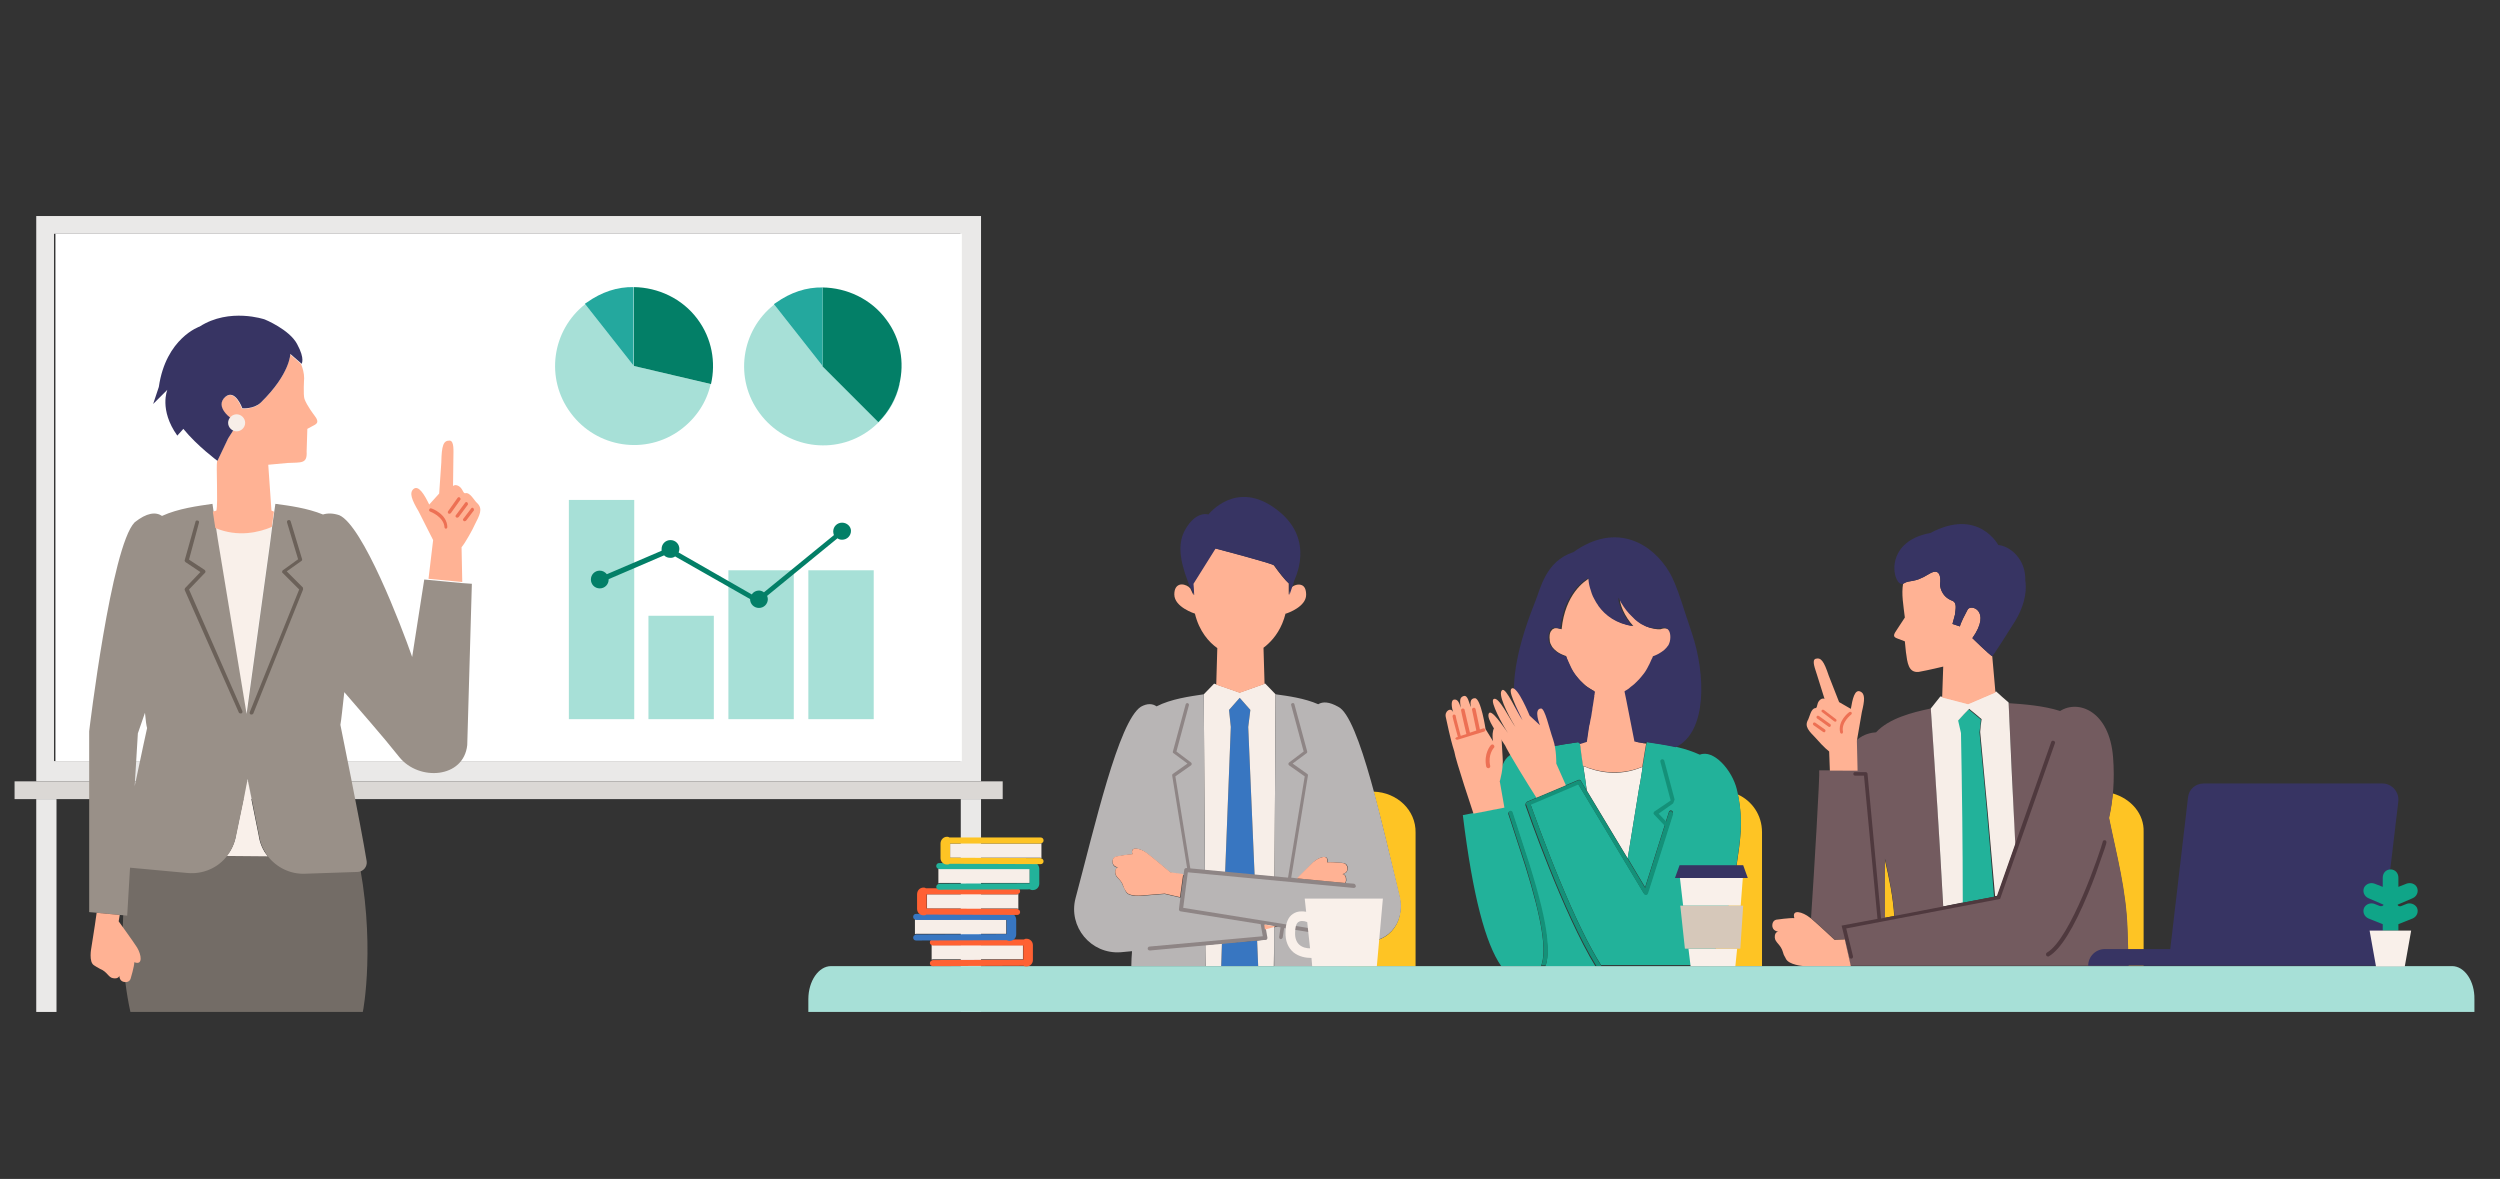
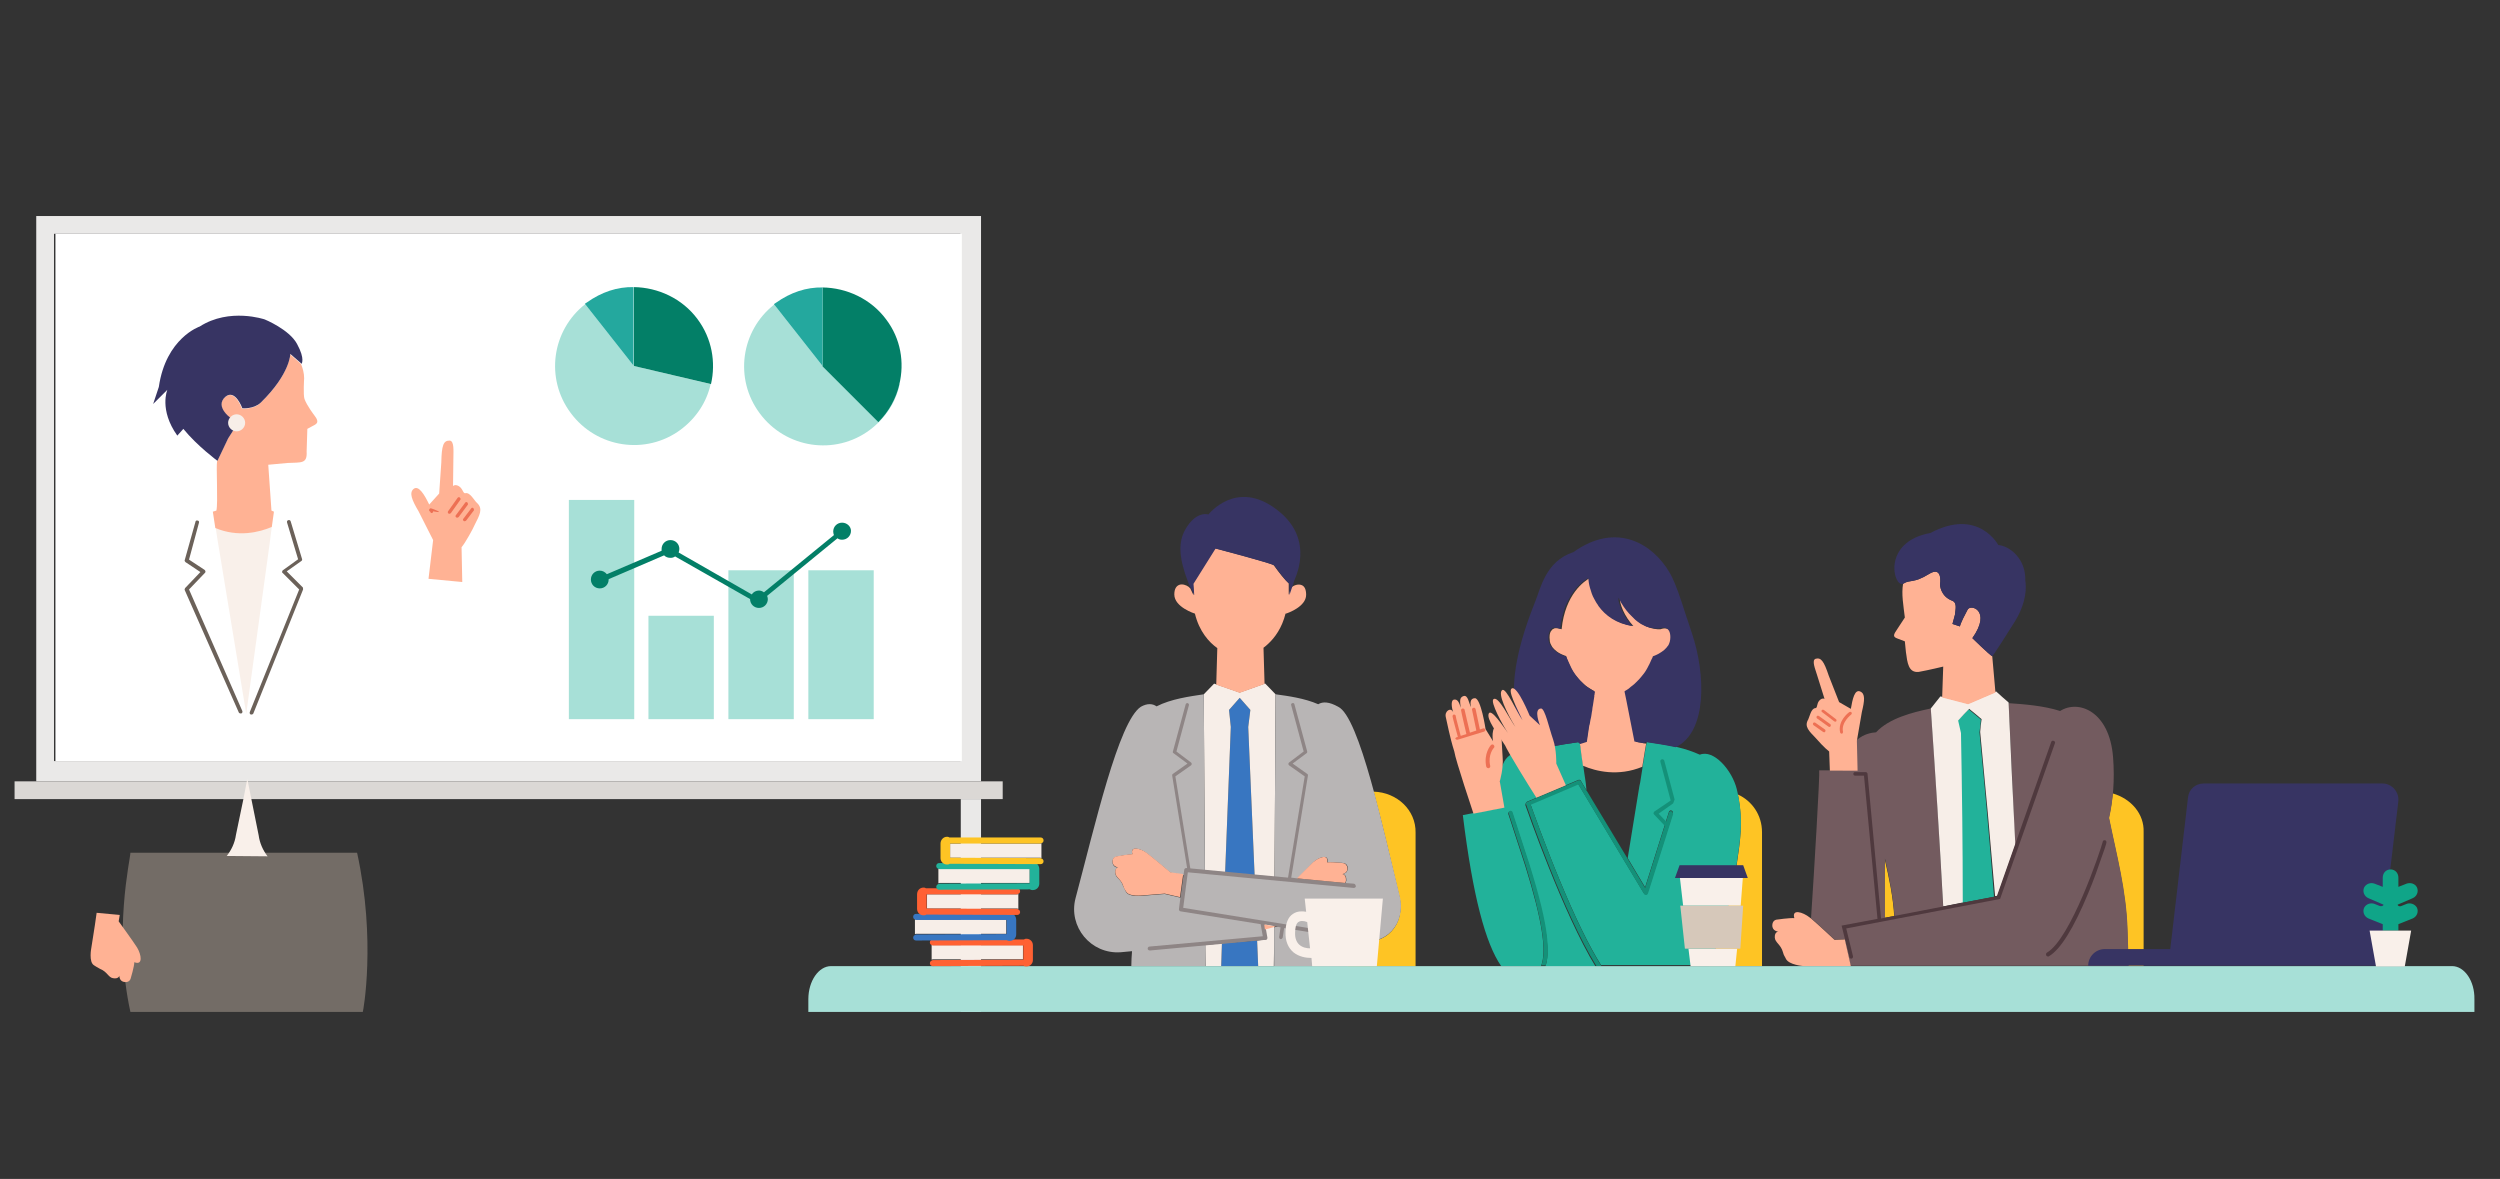
<svg xmlns="http://www.w3.org/2000/svg" version="1.1" id="Layer_1" x="0px" y="0px" viewBox="0 0 703.6 331.8" style="enable-background:new 0 0 703.6 331.8;" xml:space="preserve">
  <rect x="0" y="0" width="703.6" height="331.8" fill="#333333" stroke="none" />
  <style type="text/css">
	.st0{fill:#EAE9E8;}
	.st1{fill:#FFFFFF;}
	.st2{fill:#DBD8D5;}
	.st3{fill:#A7E0D7;}
	.st4{fill:#037F67;}
	.st5{fill:#24A89E;}
	.st6{fill:#FEC424;}
	.st7{fill:#736C66;}
	.st8{fill:#F9F0EA;}
	.st9{fill:#999088;}
	.st10{fill:#6B6159;}
	.st11{fill:#FFB294;}
	.st12{fill:#ED7054;}
	.st13{fill:#373463;}
	.st14{fill:#F7EEE8;}
	.st15{fill:#22B29A;}
	.st16{fill:#149179;}
	.st17{fill:#3876C1;}
	.st18{fill:#B8B5B5;}
	.st19{fill:#8E8585;}
	.st20{fill:#735B5F;}
	.st21{fill:#4F393E;}
	.st22{fill:#FF6133;}
	.st23{fill:#D6C8BA;}
	.st24{fill:#0FA588;}
</style>
  <g>
    <g>
      <g>
        <rect x="270.4" y="224.9" class="st0" width="5.7" height="59.9" />
-         <rect x="10.2" y="224.9" class="st0" width="5.7" height="59.9" />
        <path class="st0" d="M10.2,60.8v159.1h265.9V60.8H10.2z M270.4,214.2H15.2V65.8h255.1V214.2z" />
      </g>
      <rect x="15.6" y="65.8" class="st1" width="255.1" height="148.4" />
      <rect x="4.1" y="219.9" class="st2" width="278.1" height="5" />
      <g>
        <g>
          <g>
            <rect x="160.1" y="140.7" class="st3" width="18.4" height="61.7" />
            <rect x="182.5" y="173.3" class="st3" width="18.4" height="29.1" />
            <rect x="205" y="160.5" class="st3" width="18.4" height="41.9" />
            <rect x="227.5" y="160.5" class="st3" width="18.4" height="41.9" />
          </g>
          <path class="st4" d="M237,147.1c-1.4,0-2.5,1.1-2.5,2.5c0,0.4,0.1,0.7,0.2,1l-19.7,16.1c-0.4-0.3-0.9-0.5-1.4-0.5      c-0.8,0-1.6,0.4-2,1.1L191,155.5c0.1-0.3,0.2-0.7,0.2-1c0-1.4-1.1-2.5-2.5-2.5c-1.4,0-2.5,1.1-2.5,2.5c0,0.2,0,0.3,0,0.5      l-15.4,6.6c-0.5-0.6-1.2-1-2-1c-1.4,0-2.5,1.1-2.5,2.5c0,1.4,1.1,2.5,2.5,2.5s2.5-1.1,2.5-2.5c0,0,0-0.1,0-0.1l15.6-6.7      c0.5,0.5,1.1,0.7,1.8,0.7c0.5,0,0.9-0.1,1.3-0.4l21.1,12c0,0,0,0,0,0c0,1.4,1.1,2.5,2.5,2.5c1.4,0,2.5-1.1,2.5-2.5      c0-0.3-0.1-0.6-0.2-0.9l19.8-16.2c0.4,0.3,0.8,0.4,1.3,0.4c1.4,0,2.5-1.1,2.5-2.5C239.5,148.2,238.4,147.1,237,147.1z" />
        </g>
        <g>
          <path class="st3" d="M178.4,103l-13.7-17.4c-9.4,7.4-11.3,20.9-4.1,30.6c7.3,9.9,21.2,12,31,4.7c4.4-3.3,7.3-7.8,8.4-12.8      L178.4,103z" />
          <path class="st4" d="M200.1,108.1c1.4-6.1,0.3-12.8-3.8-18.3c-4.3-5.8-11.1-8.9-17.9-9V103L200.1,108.1z" />
          <path class="st5" d="M178.4,80.8c-4.7-0.1-9.1,1.4-13.2,4.3c-0.2,0.1-0.4,0.3-0.6,0.4l13.7,17.4V80.8z" />
        </g>
        <g>
          <path class="st3" d="M231.6,103.1l-13.7-17.4c-9.4,7.4-11.3,20.9-4.1,30.6c7.3,9.9,21.2,12,31,4.7c4.4-3.3,7.3-7.8,8.4-12.8      L231.6,103.1z" />
          <g>
            <path class="st4" d="M249.4,89.9c-4.3-5.8-11.1-8.9-17.9-9v22.2l15.7,15.7c3-3,5-6.7,5.9-10.6C254.6,102,253.5,95.3,249.4,89.9       z" />
          </g>
          <path class="st5" d="M231.6,80.9c-4.7-0.1-9.1,1.4-13.2,4.3c-0.2,0.1-0.4,0.3-0.6,0.4l13.7,17.4V80.9z" />
        </g>
      </g>
    </g>
    <g>
      <path class="st6" d="M489.1,223.6c1.6,7.8,0.6,13.4-0.3,19.6c-1.8,12.5-5.9,23.8-7.8,28.7h14.9v-37.7    C495.9,229.4,493.1,225.4,489.1,223.6z" />
      <path class="st6" d="M386.6,222.8c2.7,9.9,5.2,21,7.2,29.3c2,8.2-4,14.2-11.3,12.7l-3.6-0.7c0.1,2.4,0.3,5.1,0.4,7.9h19.1v-37.7    C398.5,228,393.2,223,386.6,222.8z" />
      <g>
        <path class="st6" d="M594.6,223.3c-0.2,2.4-0.6,4.7-1.1,6.9c2.1,10.4,4.9,20.5,5.2,31.8c0.1,3,0.2,6.3,0.3,9.9h4.3v-37.7     C603.5,229.1,599.8,224.8,594.6,223.3z" />
        <path class="st6" d="M530.4,258.3l2.7-0.5c-0.3-5.2-1.4-10.6-2.7-16.1V258.3z" />
      </g>
    </g>
    <g>
      <path class="st7" d="M100.5,240H36.7c0,1.8-4.9,22.4,0,44.8h65.4C102.2,284.8,105.9,264.6,100.5,240z" />
      <g>
        <path class="st8" d="M69.6,219.2l-1.1,5.7L66.4,235c-0.3,2.2-1.3,4.3-2.6,5.9c0,0,11.2,0.1,11.5,0.1c-1.3-1.7-2.2-3.7-2.5-5.9     L69.6,219.2z" />
        <path class="st8" d="M60.7,148.5l0.5,3.3l8.1,49.1l6.6-48l0.6-4.7C73.1,149.6,67.2,151.2,60.7,148.5z" />
      </g>
-       <path class="st9" d="M130,164.1l-9.5-0.9l-1.1-0.1l-3.4,21.8c-3.1-8.9-13.9-37-20.5-39.9c-1.8-0.6-3.3-0.6-4.6-0.2    c-4.4-1.8-9.6-2.5-13.4-3l-0.3,2.1l-0.6,4.3l-0.6,4.7l-6.6,48l-8.1-49.1l-0.5-3.3l-0.7-4.6l-0.3-2.1c-4.1,0.6-9.6,1.3-14.2,3.4    c-1.8-1.2-4.3-0.9-7.7,1.8c-6.6,6.7-12.8,58.8-12.8,58.8v50.9l2.2,0.2l6.4,0.6l2.1,0.2l0.8-13.5l16.2,1.5    c4.4,0.4,8.6-1.5,11.1-4.8c1.3-1.7,2.2-3.7,2.6-5.9l2.1-10.1l1.1-5.7l3.2,15.9c0.3,2.2,1.2,4.2,2.5,5.9l0,0    c2.4,3.1,6.3,5.1,10.5,4.9l14.8-0.5c1.6-0.1,2.7-1.5,2.5-3c-1.7-10.5-7.4-38.4-7.4-38.4c0.3-1.6,0.6-4.9,1.1-9.2    c4.7,5.5,10.5,12,15.5,18.3c5.5,6.8,18.1,6,19.1-3.4l1.3-45.4L130,164.1z M37.9,221.3l0.9-14.9c0,0,0.8-2.3,2-5.8    c0.2,2.2,0.4,3.7,0.6,4.3C41.4,204.9,39.7,212.6,37.9,221.3z" />
      <g>
        <g>
          <path class="st10" d="M53.2,165.9l4.5-4.7c0.1-0.1,0.2-0.3,0.1-0.4c0-0.2-0.1-0.3-0.2-0.4l-4.4-2.9l2.8-10.4      c0.1-0.3-0.1-0.6-0.4-0.6c-0.3-0.1-0.6,0.1-0.6,0.4L52,157.6c-0.1,0.2,0,0.4,0.2,0.6l4.2,2.8l-4.3,4.5c-0.1,0.2-0.2,0.4-0.1,0.6      l15.2,34.4c0.1,0.2,0.3,0.3,0.5,0.3c0.1,0,0.1,0,0.2,0c0.3-0.1,0.4-0.4,0.3-0.7L53.2,165.9z" />
          <path class="st10" d="M85.1,165.2l-4.4-4.4l4.1-2.9c0.2-0.1,0.3-0.4,0.2-0.6l-3.2-10.6c-0.1-0.3-0.4-0.4-0.7-0.3      c-0.3,0.1-0.4,0.4-0.3,0.7l3.1,10.3l-4.3,3.1c-0.1,0.1-0.2,0.2-0.2,0.4c0,0.2,0,0.3,0.2,0.4l4.6,4.6l-13.9,34.5      c-0.1,0.3,0,0.6,0.3,0.7c0.1,0,0.1,0,0.2,0c0.2,0,0.4-0.1,0.5-0.3l14-34.9C85.3,165.6,85.3,165.3,85.1,165.2z" />
        </g>
      </g>
      <g>
        <path class="st11" d="M133.6,147.7c1.3-2.6,2.5-4.5,0.6-6.2c-0.7-0.6-1.9-3-3.2-2.7c-0.7,0.2-0.7-1.3-1.9-2c-1.1-0.6-1.6,0-1.6,0     l0.1-7.8c0-2,0.3-5-1.1-5c-1.7,0-2.2,1.3-2.3,6.2l-0.6,8.7l-2.8,3.1c-1.4-2.9-3-5.5-4.4-4.4c-1.3,1.1-0.5,3.1,1.4,6.3l4.1,8.1     l-1.3,10.9l9.5,0.9l-0.2-9.8C130.9,152.9,133.2,148.7,133.6,147.7z" />
        <g>
-           <path class="st12" d="M121.4,143.1c-0.2-0.1-0.5,0-0.6,0.3c-0.1,0.2,0,0.5,0.3,0.6c0,0,3.8,1.4,4,4.4c0,0.2,0.2,0.4,0.4,0.4      c0,0,0,0,0,0c0.2,0,0.4-0.2,0.4-0.5C125.8,144.7,121.6,143.1,121.4,143.1z" />
+           <path class="st12" d="M121.4,143.1c-0.2-0.1-0.5,0-0.6,0.3c-0.1,0.2,0,0.5,0.3,0.6c0,0.2,0.2,0.4,0.4,0.4      c0,0,0,0,0,0c0.2,0,0.4-0.2,0.4-0.5C125.8,144.7,121.6,143.1,121.4,143.1z" />
          <path class="st12" d="M129.4,140c-0.2-0.1-0.5-0.1-0.6,0.1l-2.7,3.8c-0.1,0.2-0.1,0.5,0.1,0.6c0.1,0.1,0.2,0.1,0.3,0.1      c0.1,0,0.3-0.1,0.4-0.2l2.7-3.8C129.7,140.4,129.6,140.2,129.4,140z" />
          <path class="st12" d="M131.5,141.4c-0.2-0.2-0.5-0.1-0.6,0.1l-2.6,3.5c-0.2,0.2-0.1,0.5,0.1,0.6c0.1,0.1,0.2,0.1,0.3,0.1      c0.1,0,0.3-0.1,0.4-0.2l2.6-3.5C131.7,141.8,131.7,141.5,131.5,141.4z" />
          <path class="st12" d="M133.2,143c-0.2-0.2-0.5-0.1-0.6,0.1l-2.2,2.9c-0.2,0.2-0.1,0.5,0.1,0.6c0.1,0.1,0.2,0.1,0.3,0.1      c0.1,0,0.3-0.1,0.4-0.2l2.2-2.9C133.4,143.5,133.4,143.2,133.2,143z" />
        </g>
      </g>
      <path class="st11" d="M27.2,256.9l-0.5,3.5l-1,6.4c0,0-0.8,4,0.8,4.9c0.5,0.3,0.9,0.6,1.7,1c2,0.8,2.3,2.4,3.6,2.6    c1.6,0.3,1.8-0.7,1.8-0.7s-0.1,1.7,1.6,1.8c1.4,0.1,1.6-1.1,1.6-1.1s1-3.3,1-4.5c2.5,1,2-2.1,0.8-4.1c-1-1.6-5.2-7.4-5.2-7.4    l0.3-1.8L27.2,256.9z" />
      <g>
        <path class="st11" d="M88.4,116.8c0,0-2-2.6-2.7-4.5c-0.4-1.1-0.1-5.9-0.1-5.8c0-1.5-0.4-2.9-0.9-4.1l-3.1-2.7     c0,0,0,5.7-8.3,13.7c-1.9,1.9-5.2,1.6-5.2,1.6s-2-5.7-4.8-3.2c-3,2.6,1.2,6.1,3.6,7.3l-2.8,4.4l-3,6.3c-0.3,1.3,0.3,12-0.2,13.9     l-1,0.3l0.7,4.6c6.4,2.7,12.4,1.2,15.9-0.3l0.6-4.3l-0.7-0.3l-0.9-12.9l5.4-0.5c3.9-0.2,5.6,0.3,5.4-3.2l0.2-6.4l1.1-0.6     C88.8,119.4,90.3,119.2,88.4,116.8z" />
        <path class="st13" d="M83.6,96.8c-2.2-4.1-9.1-6.9-9.1-6.9s-9.9-3.4-18.3,2c0,0-9.5,3.2-11.5,17l-1.6,4.8l4-4     c0,0-2.4,5.6,2.8,12.9l1.7-1.9c3.9,4.8,9.6,9,9.6,9v0l3-6.3L67,119c-2.4-1.2-6.6-4.6-3.6-7.3c2.8-2.4,4.8,3.2,4.8,3.2     s3.2,0.3,5.2-1.6c8.3-8.1,8.3-13.7,8.3-13.7l3.1,2.7l0.1,0.1C84.8,102.4,86,101.2,83.6,96.8z" />
        <path class="st14" d="M66.6,116.6c-1.3,0-2.4,1.1-2.4,2.4c0,1.3,1.1,2.4,2.4,2.4s2.4-1.1,2.4-2.4C69,117.7,67.9,116.6,66.6,116.6     z" />
      </g>
    </g>
    <g>
      <g>
        <g>
          <path class="st8" d="M447.4,204c0.1-0.4,0.1-0.8,0.2-1.2C447.5,203.2,447.5,203.6,447.4,204z" />
-           <path class="st8" d="M445.6,215.6l0.3,2.1l0.2,1.3l0.2,1.4l0.3,2.1l11.5,19.1l3.3-20.3l0.2-0.9l0.6-3.8l0.1-0.8      C455.5,218.8,449.3,217.2,445.6,215.6z" />
        </g>
        <g>
          <path class="st15" d="M488.8,222.1c-1.3-5.3-6.5-11.3-10.4-9.7c-2-0.9-4.1-1.6-6.2-2.1c-3.1-0.7-6.2-1.1-8.7-1.5l-0.1,0.4      l-0.1,0.5l0,0l-0.2,1.1l-0.8,4.9l-0.1,0.8l-0.6,3.8l-0.2,0.9l-3.3,20.3l4.9,8.2l6.7-21.2c0.1-0.3,0.4-0.5,0.7-0.4      c0.3,0.1,0.5,0.4,0.4,0.7l-7.1,22.4c-0.1,0.2-0.3,0.4-0.5,0.4c-0.2,0-0.4-0.1-0.6-0.3l-18.5-30.8l-13.4,5.7      c0.8,2.2,4.1,11.5,8.3,21.6c4.3,10.4,8.2,18.4,11.6,23.8H481c1.9-4.8,6-16.2,7.8-28.7C489.7,236.7,490.9,230.8,488.8,222.1z" />
          <path class="st15" d="M429.8,225.6l14.4-6.1c0.3-0.1,0.6,0,0.7,0.2l1.6,2.7l-0.2-2l-0.2-1.4l-0.2-1.3l-0.3-2.1l-0.5-3.5      l-0.2-1.8l-0.1-0.5l-0.1-0.5l-0.1-0.5c-2.6,0.4-5.8,0.8-9,1.6c-1.7,0.4-3.5,0.9-5.1,1.6c-1.4-0.5-3-0.5-4.9,0.2      c-3.9,1.7-3.8,8.2-3.5,15.2l-10.4,2c2.8,22.8,6.4,36.2,10.8,42.5h11.2c1.7-4.2,0.3-13-4.4-28.1l-4.8-14.7      c-0.1-0.3,0.1-0.6,0.4-0.7c0.3-0.1,0.6,0.1,0.7,0.4l4.8,14.8c2.7,8.9,4.3,15.6,4.9,20.5c0.4,3.5,0.3,6.1-0.4,8h14.2      c-9.2-15-19.3-44.1-19.8-45.5C429.3,226.1,429.5,225.8,429.8,225.6z" />
        </g>
        <g>
          <path class="st16" d="M470.4,228.3c-0.3-0.1-0.6,0.1-0.7,0.4l-6.7,21.2l-4.9-8.2l-11.5-19.1l-0.1-0.1l-1.6-2.7      c-0.1-0.2-0.5-0.3-0.7-0.2l-3.5,1.5l-8.3,3.5l-2.6,1.1c-0.3,0.1-0.4,0.4-0.3,0.7c0.5,1.4,10.5,30.5,19.8,45.5h1.4      c-3.4-5.4-7.3-13.4-11.6-23.8c-4.2-10.1-7.5-19.4-8.3-21.6l13.4-5.7l18.5,30.8c0.1,0.2,0.3,0.3,0.6,0.3c0.2,0,0.4-0.2,0.5-0.4      l7.1-22.4C470.8,228.7,470.7,228.4,470.4,228.3z" />
          <path class="st16" d="M430.5,243.4l-4.8-14.8c-0.1-0.3-0.4-0.5-0.7-0.4c-0.3,0.1-0.5,0.4-0.4,0.7l4.8,14.7      c4.6,15.1,6,24,4.4,28.1h1.2c0.7-1.9,0.8-4.5,0.4-8C434.9,259,433.3,252.3,430.5,243.4z" />
          <path class="st16" d="M466.8,229l2.5,2.6l-0.4,1.2l-3.4-3.6c-0.1-0.1-0.2-0.3-0.1-0.4c0-0.2,0.1-0.3,0.2-0.4l4.6-3.1l-2.9-10.9      c-0.1-0.3,0.1-0.6,0.4-0.7c0.3-0.1,0.6,0.1,0.7,0.4l2.9,10.9l-0.4,1.1L466.8,229z" />
        </g>
      </g>
      <g>
        <path class="st11" d="M467.3,177.1c-1.4,0.1-7-0.2-11.4-8.8c-0.1,1.6,1.2,5.1,3.8,7.9c-9.1-1.4-12-8.9-12.3-13.5     c-1.4,0.8-6.9,4.4-7.9,14.4c-0.4-0.1-0.9-0.3-1.5-0.3c-0.1,0-0.2,0-0.3,0c-0.1,0-0.2,0-0.3,0.1c-0.3,0.1-0.5,0.2-0.7,0.5     c-0.4,0.4-0.6,1-0.6,2c0,0.4,0.1,0.8,0.1,1.2c0.1,0.4,0.2,0.7,0.4,1c0.2,0.5,0.6,0.9,0.9,1.2c0.2,0.2,0.5,0.4,0.7,0.6     c0.4,0.3,0.8,0.5,1.2,0.7c0.3,0.1,0.5,0.2,0.7,0.3c0.2,0.1,0.5,0.2,0.6,0.2c0.2,0.7,0.5,1.3,0.7,1.9c0.3,0.6,0.5,1.2,0.8,1.7     c0.4,0.8,0.9,1.5,1.4,2.1c0.5,0.6,1,1.2,1.6,1.7c0.4,0.3,0.7,0.7,1.1,1c0.4,0.3,0.8,0.6,1.2,0.8c0.4,0.3,0.8,0.5,1.2,0.7     c-0.1,0.8-0.3,1.7-0.4,2.6c-0.1,0.4-0.1,0.9-0.2,1.3c0,0.2-0.1,0.3-0.1,0.5c0,0.3-0.1,0.6-0.1,0.9c0,0.2-0.1,0.4-0.1,0.5     c0,0.3-0.1,0.5-0.1,0.7c0,0.2-0.1,0.4-0.1,0.6c-0.1,0.3-0.1,0.6-0.2,0.9c-0.1,0.4-0.1,0.8-0.2,1.2c0,0.3-0.1,0.5-0.1,0.8     c0,0.2-0.1,0.5-0.1,0.7c-0.2,1.4-0.4,2.6-0.5,3.4l-1.9,0.6l0.1,0.5l0.1,0.5l0.2,1.8l0.5,3.5c3.7,1.6,9.9,3.1,16.7,0.3l0.8-4.9     l0.2-1.1l0,0l0.1-0.5l-2.8-0.5l-2.3-11.7c0,0,0,0,0,0l-0.5-2.4c0.2-0.1,0.4-0.2,0.6-0.4c0.2-0.1,0.4-0.3,0.6-0.4     c0.4-0.3,0.8-0.6,1.1-0.9c1.7-1.4,3.3-3.3,4.6-5.7c0.3-0.5,0.5-1.1,0.8-1.7c0.1-0.3,0.2-0.6,0.4-0.9c0.3-0.1,0.6-0.2,1-0.4     c0.7-0.3,1.6-0.8,2.3-1.5c0.1-0.1,0.2-0.2,0.3-0.4c0.2-0.3,0.4-0.5,0.6-0.9c0.3-0.6,0.5-1.4,0.5-2.2     C470.5,176.4,468.4,176.7,467.3,177.1z" />
        <path class="st13" d="M444.7,209.4l1.9-0.6c0.1-0.8,0.3-2,0.5-3.4c0-0.2,0.1-0.5,0.1-0.7c0-0.2,0.1-0.3,0.1-0.5     c0-0.1,0-0.2,0.1-0.3c0.1-0.4,0.1-0.8,0.2-1.2c0.1-0.3,0.1-0.6,0.2-0.9c0-0.2,0.1-0.4,0.1-0.6c0-0.2,0.1-0.5,0.1-0.7     c0-0.2,0.1-0.4,0.1-0.5c0-0.3,0.1-0.6,0.1-0.9c0-0.2,0.1-0.3,0.1-0.5c0.1-0.4,0.1-0.9,0.2-1.3c0,0,0,0,0,0     c0.1-0.4,0.1-0.9,0.2-1.3c0-0.1,0-0.1,0-0.2c0-0.1,0-0.3,0.1-0.4c0-0.1,0-0.1,0-0.2c0-0.2,0-0.3,0.1-0.4c0,0,0-0.1,0-0.1     c-0.3-0.2-0.7-0.4-1-0.6c-0.1,0-0.1-0.1-0.2-0.1c-0.1-0.1-0.2-0.1-0.3-0.2c-0.3-0.2-0.6-0.4-0.9-0.6c-0.4-0.3-0.8-0.6-1.1-1     c-0.4-0.4-0.8-0.8-1.2-1.3c-0.1-0.2-0.3-0.3-0.4-0.5c-0.1-0.2-0.3-0.3-0.4-0.5c-0.4-0.5-0.7-1.1-1-1.6c-0.1-0.1-0.1-0.3-0.2-0.4     c-0.2-0.4-0.4-0.8-0.6-1.3c-0.1-0.3-0.3-0.6-0.4-0.9c0-0.1-0.1-0.1-0.1-0.2c-0.1-0.3-0.2-0.5-0.3-0.8c0,0-0.1,0-0.2,0     c-0.2,0-0.3-0.1-0.5-0.2c-0.1,0-0.2-0.1-0.4-0.1c-0.1-0.1-0.3-0.1-0.4-0.2c-0.4-0.2-0.8-0.4-1.2-0.7c-0.2-0.1-0.4-0.3-0.6-0.5     c-0.1-0.1-0.1-0.1-0.2-0.2c-0.1-0.1-0.2-0.2-0.3-0.3c-0.2-0.2-0.3-0.4-0.5-0.6c-0.1-0.1-0.1-0.2-0.2-0.3     c-0.1-0.2-0.2-0.3-0.2-0.5c0-0.1-0.1-0.2-0.1-0.3c0-0.1-0.1-0.2-0.1-0.3c0-0.1,0-0.2-0.1-0.3c0-0.1,0-0.2,0-0.3     c0-0.2,0-0.4,0-0.6c0-0.5,0.1-0.9,0.2-1.3c0.1-0.3,0.2-0.6,0.4-0.8c0.1-0.1,0.2-0.2,0.3-0.3c0.1-0.1,0.3-0.1,0.4-0.2     c0,0,0.1,0,0.1,0c0,0,0.1,0,0.1,0c0.1,0,0.2,0,0.3,0c0.1,0,0.2,0,0.2,0c0.5,0,1,0.2,1.3,0.3c0.1-1.2,0.3-2.4,0.6-3.4     c0.1-0.3,0.1-0.5,0.2-0.8c0.1-0.5,0.3-1,0.4-1.4c0.2-0.5,0.3-0.9,0.5-1.3c0.2-0.4,0.4-0.8,0.6-1.2c2-4,4.7-5.7,5.6-6.2     c0.1,0.9,0.2,1.8,0.5,2.8c0.3,1,0.6,2.1,1.2,3.1c0.3,0.5,0.5,1,0.9,1.5c0.1,0.2,0.2,0.3,0.3,0.5c1.9,2.6,4.9,4.9,9.5,5.6     c-0.8-0.9-1.5-1.9-2.1-2.8c-0.3-0.6-0.6-1.1-0.9-1.7c-0.2-0.4-0.3-0.7-0.4-1c-0.1-0.3-0.2-0.7-0.3-0.9c-0.1-0.3-0.1-0.6-0.2-0.8     c0-0.1,0-0.2,0-0.4c0-0.1,0-0.1,0-0.2c0-0.1,0-0.1,0-0.2c0.9,1.9,2,3.4,3,4.5c0.3,0.3,0.6,0.6,0.9,0.9c0.2,0.2,0.4,0.4,0.6,0.6     c0.1,0.1,0.1,0.1,0.2,0.2c0.2,0.2,0.4,0.3,0.6,0.5c0.4,0.3,0.7,0.5,1,0.7c0.2,0.1,0.4,0.2,0.6,0.3c0.3,0.1,0.5,0.3,0.8,0.4     c0.1,0.1,0.2,0.1,0.4,0.1c0.1,0,0.1,0,0.2,0.1c0.1,0,0.2,0.1,0.3,0.1c0.2,0.1,0.3,0.1,0.5,0.1c0.1,0,0.1,0,0.2,0     c0.7,0.2,1.3,0.2,1.8,0.2c0.1,0,0.2,0,0.3,0c0.2-0.1,0.5-0.1,0.8-0.2c0.1,0,0.3,0,0.4,0c0.2,0,0.5,0,0.7,0.1     c0.7,0.2,1.3,0.9,1.3,2.5c0,0.9-0.2,1.6-0.5,2.2c-0.1,0.2-0.2,0.3-0.3,0.4c-0.1,0.1-0.2,0.3-0.3,0.4c-0.1,0.1-0.1,0.1-0.2,0.2     c-0.1,0.1-0.1,0.1-0.2,0.2c-0.1,0.1-0.2,0.2-0.3,0.3c-0.5,0.4-1,0.7-1.5,1c-0.2,0.1-0.4,0.2-0.6,0.3c-0.4,0.2-0.7,0.3-1,0.4     c-0.1,0.3-0.2,0.6-0.4,0.9c-0.1,0.3-0.3,0.6-0.4,0.9c-0.1,0.3-0.3,0.6-0.4,0.8c-0.2,0.5-0.5,0.9-0.7,1.3     c-0.4,0.7-0.9,1.3-1.4,1.9c-0.2,0.2-0.4,0.5-0.6,0.7c-0.3,0.3-0.6,0.6-0.9,0.9c-0.3,0.3-0.6,0.6-0.9,0.8     c-0.4,0.3-0.8,0.6-1.1,0.9c-0.1,0.1-0.2,0.1-0.3,0.2c-0.1,0.1-0.2,0.1-0.3,0.2c-0.2,0.1-0.4,0.2-0.6,0.4l0.5,2.4l2.3,11.7     l2.8,0.5l0.1-0.4c2.5,0.4,5.6,0.8,8.7,1.5c0,0,0,0,0,0l0,0c0,0,0,0,0,0c9-4.3,8.4-20.7,4.6-32c-2.1-6-4.1-13.5-6.4-17.3     c-4.4-7.5-14.5-14.5-27-5.6c-7.9,2.6-9.2,10.3-10.8,14.1c-11.7,29.2-3.5,38,2.9,40.7c0.1,0.1,0.1,0.2,0.2,0.3     c3.2-0.8,6.4-1.2,9-1.6L444.7,209.4z" />
      </g>
      <g>
        <path class="st11" d="M419,200.8c0.7-1.4,3.9,3.4,5.4,5.5c-1.6-2.4-5-8.7-4.1-9.5c1.4-1.2,4.6,5.7,6.2,7.8     c-2.4-3.9-5.1-9.5-3.7-10.4c1.1-0.7,4.1,6.3,5.7,8.5c-1.6-3.5-4.4-8.6-2.9-9c1.6-0.4,4.9,7.7,4.9,7.7l2.9,2.7     c0,0-1.9-4.6,0.3-4.7c1.1-0.1,2.3,5.6,3.4,8.7c1,2.9,0.9,6.8,0.9,6.8c0,0,1.9,4.3,2.7,6.1l-8.3,3.5c-2-3.1-8.1-13-8.8-14.7     C421.3,206.2,418.3,202.4,419,200.8z" />
        <g>
          <path class="st11" d="M420.2,208.6c0,0-0.8-4,1.5-4.8c1-0.3,0.9,5.9,1.2,9.3c0.3,3.1-0.8,6.8-0.8,6.8c0,0,1.3,7.4,1.3,7.4      l-8.7,1.7c0,0-5.1-15.2-5.4-17.5c-1.3-4.1-2-8.1-2.4-9.7c-0.4-1.7,1.5-2.9,2.1-1.3c-0.4-1.1-0.8-3.4,0.2-3.6      c1-0.2,1.5,0.8,1.9,2.3c-0.2-1.9-0.4-2.9,0.8-3.3c1.3-0.4,1.5,2.1,2.1,3.1c-0.2-0.8-0.4-2.5,1.1-2.5c1.7,0,3,8.7,3,8.7      L420.2,208.6z" />
          <g>
            <path class="st12" d="M419.6,209.7c0.2-0.2,0.6-0.3,0.8,0c0.2,0.2,0.3,0.6,0,0.8c0,0-1.7,1.9-1,5c0.1,0.3-0.1,0.6-0.4,0.7       c0,0-0.1,0-0.1,0c-0.3,0-0.5-0.2-0.6-0.4C417.5,212.1,419.5,209.8,419.6,209.7z" />
            <path class="st12" d="M409.9,207.5l0.4-0.1c-0.4-1.6-1.5-5.4-1.5-5.8c0-0.3,0.2-0.5,0.4-0.5c0.3,0,0.5,0.2,0.5,0.4       c0,0.4,0.9,3.5,1.4,5.6l1.6-0.5c0,0,0,0,0,0c0,0-1.5-6.4-1.5-6.7c0-0.3,0.2-0.5,0.5-0.5c0.3,0,0.5,0.2,0.5,0.4       c0.1,0.4,1.4,6.1,1.5,6.4c0,0,0,0,0,0l1.8-0.6c0,0,0,0,0,0l-1.2-5.8c-0.1-0.3,0.1-0.5,0.4-0.6c0.3-0.1,0.5,0.1,0.6,0.4l1.2,5.7       l0.9-0.3c0.3-0.1,0.5,0.1,0.6,0.3c0.1,0.3-0.1,0.5-0.3,0.6l-7.5,2.3c0,0-0.1,0-0.1,0c-0.2,0-0.4-0.1-0.5-0.3       C409.5,207.9,409.7,207.6,409.9,207.5z" />
          </g>
        </g>
      </g>
    </g>
    <g>
      <g>
        <g>
          <polygon class="st17" points="344.8,245.6 353.1,246.4 351.3,204.6 351.3,204.6 351.9,199.8 348.9,196.4 345.9,199.8       346.4,204.6 346.4,204.6     " />
          <polygon class="st17" points="353.8,264.7 343.9,265.5 343.7,271.9 354.1,271.9     " />
        </g>
        <g>
          <polygon class="st14" points="355.7,261.7 356.4,264.4 353.8,264.7 354.1,271.9 358.5,271.9 358.6,265.4 358.6,260.3       355.2,259.6     " />
          <polygon class="st14" points="339.3,271.9 343.7,271.9 343.9,265.5 339.2,265.9     " />
          <polygon class="st14" points="359,195.4 356.1,192.4 355.9,192.4 348.9,194.9 342.3,192.6 341.7,192.4 338.8,195.4 338.8,195.4       339,230.6 339.1,245.1 344.8,245.6 346.4,204.6 346.4,204.6 345.9,199.8 348.9,196.4 351.9,199.8 351.3,204.6 351.3,204.6       353.1,246.4 358.7,246.9 359,195.4     " />
        </g>
        <path class="st18" d="M393.9,252c-4.5-18.2-11.3-50.3-17.3-53.1c-2.5-1.4-4.3-1.5-5.6-0.7c-3.9-1.7-8.4-2.3-12-2.8v0l-0.3,51.5     l-5.6-0.5l-8.3-0.8h0l-5.7-0.5l-0.1-14.5l-0.2-35.2v0c-4,0.6-9.2,1.3-13.3,3.4c-1.1-0.8-2.6-0.9-4.4,0.1     c-6.3,4.1-13,33.7-18.4,53.9c-2.1,8,4.3,15.8,12.7,15.2l3.2-0.3c-0.1,1.3-0.2,2.7-0.2,4.2h20.9l0-6l4.7-0.4h0l9.9-0.9l2.5-0.2     l-0.7-2.7l-0.5-2.1l3.4,0.7l0,0l1.4,0.3l-1.4,0.4l0,4.5l0,6.5h20.8c-0.2-2.8-0.3-5.5-0.4-7.9l3.6,0.7     C389.8,266.2,395.9,260.2,393.9,252z M332.9,252.8l-5.1-1.2l-6.2,0.5c0,0-3.9,0.5-4.7-1.1c-0.2-0.5-0.5-0.9-0.8-1.6     c-0.6-2-2.1-2.3-2.2-3.6c-0.2-1.5,0.8-1.6,0.8-1.6s-1.6,0-1.6-1.7c0-1.3,1.2-1.4,1.2-1.4s3.3-0.7,4.4-0.6c-0.8-2.5,2.2-1.8,4-0.4     c1.5,1.1,6.7,5.5,6.7,5.5l4.2,0.8L332.9,252.8z M378.9,245.5c-0.4,0.3-0.8,0.5-1,0.5c0,0,0,0,0,0s0,0,0,0c0.2,0,1,0.2,1,1.5     c0,0.1,0,0.1,0,0.2c0,0,0,0,0,0c0,0.1,0,0.2,0,0.2c-0.1,0.3-0.2,0.5-0.3,0.7c0,0.1-0.1,0.1-0.1,0.2l0,0l-13.6-1.3     c1.5-1.5,3.9-4,4.7-4.8c1.6-1.5,4.5-2.5,4,0c0.8-0.1,2.6,0,3.6,0.1c0.5,0,0.8,0.1,0.8,0.1s1.2,0,1.3,1.3     C379.4,244.8,379.1,245.2,378.9,245.5z" />
        <path class="st19" d="M381,248.7l-2.5-0.2l-13.5-1.3l-1.6-0.2l4.7-28.7c0-0.2,0-0.4-0.2-0.5l-4.1-2.9l3.9-2.9     c0.2-0.1,0.2-0.3,0.2-0.5l-3.6-13.3c-0.1-0.3-0.3-0.4-0.6-0.3c-0.3,0.1-0.4,0.3-0.3,0.6l3.5,13l-4.1,3.1     c-0.1,0.1-0.2,0.2-0.2,0.4c0,0.2,0.1,0.3,0.2,0.4l4.4,3.1l-4.7,28.5l-27.5-2.6l-4.2-25.9l4.4-3.1c0.1-0.1,0.2-0.2,0.2-0.4     c0-0.2-0.1-0.3-0.2-0.4l-4.1-3.1l3.5-13c0.1-0.3-0.1-0.5-0.3-0.6c-0.3-0.1-0.5,0.1-0.6,0.3l-3.6,13.3c-0.1,0.2,0,0.4,0.2,0.5     l3.9,2.9l-4.1,2.9c-0.2,0.1-0.2,0.3-0.2,0.5l4.2,26l-0.2,0c-0.3,0-0.6,0.2-0.6,0.5l-0.2,1.4l-0.9,6.5l-0.4,3.2     c0,0.3,0.2,0.6,0.5,0.6l22.5,3.6l0.6,3.4l-31.9,2.9c-0.3,0-0.5,0.3-0.5,0.6c0,0.3,0.3,0.5,0.6,0.5c0,0,0,0,0.1,0l32.5-3     c0.2,0,0.3-0.1,0.4-0.2c0.1-0.1,0.1-0.3,0.1-0.4l-0.4-2.3l-0.2-1.4l2.8,0.5l0.5,0.1l1,0.2l-0.4,2.7c0,0.3,0.1,0.5,0.4,0.6     c0,0,0.1,0,0.1,0c0.2,0,0.4-0.2,0.5-0.4l0.4-2.7l16.8,2.7c0,0,0.1,0,0.1,0c0.3,0,0.5-0.2,0.5-0.5c0-0.3-0.2-0.6-0.5-0.6     l-45.3-7.3l1.3-10l46.7,4.4c0.3,0,0.6-0.2,0.6-0.5C381.5,249,381.3,248.7,381,248.7z" />
        <g>
          <path class="st11" d="M329.4,245.5c0,0-5.2-4.4-6.7-5.5c-1.8-1.3-4.7-2-4,0.4c-1.2,0-4.4,0.6-4.4,0.6s-1.2,0.1-1.2,1.4      c0,1.6,1.6,1.7,1.6,1.7s-1,0.1-0.8,1.6c0.1,1.3,1.6,1.7,2.2,3.6c0.2,0.8,0.6,1.2,0.8,1.6c0.8,1.6,4.7,1.1,4.7,1.1l6.2-0.5l4.3,1      l0.9-6.5L329.4,245.5z" />
          <polygon class="st11" points="358.6,260.7 355.8,260.2 356,261.6 358.6,260.9 359.1,260.8     " />
          <path class="st11" d="M378.8,247.9c0-0.1,0-0.2,0-0.2c0,0,0,0,0,0c0,0,0-0.1,0-0.2c0-1.3-0.8-1.5-1-1.5c0,0,0,0,0,0s0,0,0,0      c0.1,0,0.6-0.1,1-0.5c0.3-0.3,0.5-0.7,0.4-1.3c-0.2-1.3-1.3-1.3-1.3-1.3s-0.3,0-0.8-0.1c-1.1-0.1-2.8-0.2-3.6-0.1      c0.5-2.5-2.3-1.5-4,0c-0.8,0.8-3,3-4.5,4.5l13.5,1.3C378.7,248.3,378.8,248.1,378.8,247.9z" />
        </g>
      </g>
      <g>
        <path class="st11" d="M366.4,164.7c-0.9-0.4-2-0.1-3,0.6l-0.7,2.1v-3.2c-0.2-0.2-0.5-0.5-0.8-0.8c-1.5-1.6-3.4-4.3-3.4-4.3     c-0.1-0.5-16.6-4.8-16.6-4.8l-6.2,9.9l0.1,1.1l0.1,1.7l0,0.5l-0.1-0.2l-0.8-1.7c-0.1-0.1-0.3-0.2-0.4-0.4     c-0.8-0.6-1.9-0.9-2.7-0.6c-0.8,0.3-1.4,1.1-1.4,2.7c0,3.6,5.8,5.4,5.8,5.4c1.2,5,4,8.1,6.3,9.7l-0.3,10.3l6.6,2.3l7-2.5     l-0.3-10.2c0.4-0.3,0.8-0.6,1.2-1c2-1.8,4-4.6,5-8.6c0,0,0,0,0.1,0c0.7-0.2,5.7-2,5.7-5.3C367.6,165.8,367.1,165,366.4,164.7z" />
        <path class="st13" d="M359.3,143.4c-11.4-8.7-19.2,1.4-19.2,1.4s-3.4-1.2-6.5,4.2c-2,3.5-1.9,7.9,0.8,14.9c0.1,0.3,0.3,0.7,0.4,1     l0.4,0.7l0.9,1.9l-0.2-3.2l6.2-9.9c0,0,16.5,4.3,16.6,4.8c0,0,2.7,3.9,4.2,5.1v3.2l0.7-2.1l0.4-1.1l0.2-0.7     C364,163.5,370.7,152,359.3,143.4z" />
      </g>
    </g>
    <g>
      <path class="st20" d="M598.8,262c-0.3-11.4-3.1-21.4-5.2-31.8c1.1-5,1.6-10.7,1.1-17.1c-1-12.9-9.7-16.3-14.9-13    c-4.7-1.5-10.1-1.9-14.5-2.2c0,0,0,0,0,0c0.7,13.6,1.3,27.2,1.8,40.8c-2.5,8-4.6,14.2-5,14.2c-0.4,0-7.1,1.3-15.2,2.8    c-1-18.8-2.1-37.5-3.5-56.3c0,0,0,0,0,0c-5.3,1.1-11.8,2.8-15.4,6.7c-2.8,0.2-8,1.6-9.4,10.7H512c0.2,1.2-1.4,28.2-2.3,41.6    c1.9,1.6,6.6,6,6.6,6l2.8-0.1l1.7,7.5h78.3C599,268.3,598.9,265,598.8,262z M533.2,258.3c-0.9,0.2-1.9,0.4-2.7,0.5v-17.2    C531.8,247.3,532.9,252.9,533.2,258.3z" />
      <g>
        <path class="st15" d="M557.1,206.1c0.2-1.4,0.3-2.2,0.4-3.6c-1.4-1.2-2.1-1.7-3.5-2.9c-1.2,1.3-1.9,2-3.1,3.3     c0.3,1.4,0.5,2.1,0.8,3.5c0.3,15.9,0.5,31.8,0.5,47.7l9-1.7C560,236.9,558.6,221.5,557.1,206.1z" />
        <path class="st14" d="M565.3,197.7C565.3,197.7,565.3,197.7,565.3,197.7c-1.4-1.2-2.1-1.8-3.5-3.1c-0.1,0-0.2,0.1-0.2,0.1     c-2.5,1.1-5.1,2.2-7.7,3.3c-2.4-0.6-4.9-1.3-7.3-1.9c-0.2,0-0.3-0.1-0.5-0.1c-1.1,1.4-1.6,2-2.7,3.4c0,0,0,0,0,0     c1.3,18.6,2.5,37.2,3.5,55.7l5.5-1.1c0-15.9-0.2-31.8-0.5-47.7c-0.3-1.4-0.5-2.1-0.8-3.5c1.2-1.3,1.8-2,3.1-3.3     c1.4,1.1,2.1,1.7,3.5,2.9c-0.2,1.4-0.3,2.2-0.4,3.6c1.5,15.4,2.9,30.8,4.2,46.2l0.7-0.1l5-14.2     C566.5,224.6,565.9,211.1,565.3,197.7z" />
      </g>
      <g>
        <path class="st21" d="M578,208.5c-0.3-0.1-0.6,0-0.7,0.3L562,252.2l-32.6,6.3l-3.8-40.7c0-0.3-0.3-0.5-0.5-0.5h-3     c-0.3,0-0.5,0.2-0.5,0.5c0,0.3,0.2,0.5,0.5,0.5h2.5l3.8,40.3l-10.1,1.9l2.2,8.9c0.1,0.3,0.3,0.4,0.5,0.4c0,0,0.1,0,0.1,0     c0.3-0.1,0.5-0.4,0.4-0.7l-1.9-7.8l43.3-8.3l15.5-44C578.4,208.9,578.3,208.6,578,208.5z" />
        <path class="st21" d="M592.8,236.8c-0.1-0.3-0.4-0.4-0.7-0.3c-0.2,0.1-0.3,0.2-0.3,0.4c-0.7,2.7-9,27.3-15.7,31.2     c-0.3,0.2-0.3,0.5-0.2,0.8c0.1,0.2,0.3,0.3,0.5,0.3c0.1,0,0.2,0,0.3-0.1c3.2-1.9,6.9-7.8,11-17.7c1.6-3.8,2.9-7.5,3.7-9.9     C593,237.1,592.9,237,592.8,236.8z" />
      </g>
      <g>
        <path class="st11" d="M522.6,208.5l1.4-8.1c0.8-3.3,1-5.2-0.5-5.8c-1.5-0.6-2.1,2-2.6,4.9l-3.3-1.9l-2.9-7.4     c-1.4-4.2-2.2-5.2-3.7-4.8c-1.2,0.4-0.1,2.9,0.4,4.6l2.1,6.7c0,0-0.6-0.4-1.4,0.4c-0.9,0.9-0.5,2.2-1.2,2.2     c-1.2,0.1-1.6,2.4-2,3.2c-1.2,2,0.3,3.3,2.1,5.2c0.6,0.7,2.5,2.8,3.8,3.8l0.2,5.4h7.8L522.6,208.5z" />
        <g>
          <path class="st12" d="M520.5,200.4c0.2-0.1,0.4-0.1,0.6,0.1c0.1,0.2,0.1,0.4-0.1,0.6c0,0-2.9,2.2-2.3,4.9c0,0.2-0.1,0.4-0.3,0.5      c0,0,0,0,0,0c-0.2,0-0.4-0.1-0.5-0.3C517.1,202.9,520.3,200.5,520.5,200.4z" />
          <path class="st12" d="M512.7,199.9c0.1-0.2,0.4-0.2,0.6-0.1l3.4,2.6c0.2,0.1,0.2,0.4,0.1,0.6c-0.1,0.1-0.1,0.1-0.2,0.1      c-0.1,0-0.3,0-0.4-0.1l-3.4-2.6C512.6,200.3,512.6,200,512.7,199.9z" />
          <path class="st12" d="M511.3,201.6c0.1-0.2,0.4-0.2,0.6-0.1l3.2,2.3c0.2,0.1,0.2,0.4,0.1,0.6c-0.1,0.1-0.1,0.1-0.2,0.2      c-0.1,0-0.2,0-0.4-0.1l-3.2-2.3C511.2,202.1,511.2,201.8,511.3,201.6z" />
          <path class="st12" d="M510.3,203.5c0.1-0.2,0.4-0.2,0.6-0.1l2.7,1.9c0.2,0.1,0.2,0.4,0.1,0.6c-0.1,0.1-0.1,0.1-0.2,0.2      c-0.1,0-0.2,0-0.4-0.1l-2.7-1.9C510.2,203.9,510.2,203.7,510.3,203.5z" />
        </g>
      </g>
      <path class="st11" d="M516.3,264.5c0,0-4.7-4.4-6.6-6c-0.1-0.1-0.3-0.2-0.4-0.3c-1.9-1.5-5.1-2.5-4.3,0.2    c-1.3-0.1-4.8,0.4-4.8,0.4s-1.3,0-1.4,1.5c-0.1,1.8,1.7,1.9,1.7,1.9s-1.1,0-1,1.7c0.1,1.4,1.7,1.9,2.3,4.1    c0.2,0.9,0.6,1.3,0.8,1.8c0.8,1.8,5,2.1,5,2.1h13.3l-1.7-7.5L516.3,264.5z" />
      <g>
        <path class="st11" d="M560.7,184.7c-0.8-0.4-5.6-5.1-5.6-5.1c5.6-7.9-0.7-9.8-1.4-7.9c-2.1,3.9-2.1,4.6-2.1,4.6l-2.1-0.7l0.7-2.6     c0.1-1.3,0.7-3.3-0.7-3.9c-3.5-1.3-3.5-4.6-3.5-4.6s0.9-5.5-3.2-2.9c-4.2,2.6-5.3,1.5-7,2.6c-0.1,0-0.1,0.1-0.2,0.1     c-0.5,2.9,0.1,6.1,0.5,9.5L534,177c-1.1,1.6-1.4,2.2,0,2.7l2.1,0.8l0.3,3c0.4,3,0.7,5.9,3.6,5.6c2.8-0.5,6.9-1.5,6.9-1.5     l-0.3,8.7c2.4,0.6,4.9,1.3,7.3,1.9c2.6-1.1,5.1-2.2,7.7-3.3L560.7,184.7z" />
        <path class="st13" d="M543.3,150c13.5-7.2,19.1,3.4,19.1,3.4c3,0.2,7.8,3.7,7.6,10c0.6,3.8-0.8,8-2.8,11.3     c-2.8,4.5-6.1,9.6-6.5,10c-0.8-0.4-5.6-5.1-5.6-5.1c5.6-7.9-0.7-9.8-1.4-7.9c-2.1,3.9-2.1,4.6-2.1,4.6l-2.1-0.7l0.7-2.6     c0.1-1.3,0.7-3.3-0.7-3.9c-3.5-1.3-3.5-4.6-3.5-4.6s0.9-5.5-3.2-2.9c-4.2,2.6-5.3,1.5-7,2.6c-0.1,0-0.1,0.1-0.2,0.1     C532.9,165.4,529.5,152.5,543.3,150z" />
      </g>
    </g>
    <path class="st3" d="M690.1,271.9H233.9c-3.5,0-6.4,4.2-6.4,9.3v3.6h468.9v-3.6C696.5,276.1,693.6,271.9,690.1,271.9z" />
    <g>
      <g>
        <g>
          <path class="st14" d="M287.9,270v-4h-25.4c-0.1,0-0.2,0-0.3-0.1v4.2c0.1,0,0.2-0.1,0.3-0.1L287.9,270z" />
          <path class="st22" d="M288.9,264.2h-0.2c-0.2,0-0.3,0.1-0.5,0.2h-25.7c-0.5,0-0.8,0.4-0.8,0.8c0,0.4,0.2,0.7,0.6,0.8      c0.1,0,0.2,0.1,0.3,0.1h25.4v4l-25.4,0.1c-0.1,0-0.2,0-0.3,0.1c-0.3,0.1-0.6,0.4-0.6,0.8c0,0.5,0.4,0.8,0.8,0.8h0l25.6-0.1      c0.1,0.1,0.3,0.2,0.6,0.2h0.2c1,0,1.8-0.8,1.8-1.8V266C290.7,265,289.9,264.2,288.9,264.2z" />
        </g>
        <g>
          <path class="st14" d="M283.2,262.8v-4h-25.4c-0.1,0-0.2,0-0.3-0.1v4.2c0.1,0,0.2-0.1,0.3-0.1L283.2,262.8z" />
          <path class="st17" d="M284.2,257H284c-0.2,0-0.3,0.1-0.5,0.2h-25.7c-0.5,0-0.8,0.4-0.8,0.8c0,0.4,0.2,0.7,0.6,0.8      c0.1,0,0.2,0.1,0.3,0.1h25.4v4l-25.4,0.1c-0.1,0-0.2,0-0.3,0.1c-0.3,0.1-0.6,0.4-0.6,0.8c0,0.5,0.4,0.8,0.8,0.8h0l25.6-0.1      c0.1,0.1,0.3,0.2,0.6,0.2h0.2c1,0,1.8-0.8,1.8-1.8v-4.1C286,257.8,285.2,257,284.2,257z" />
        </g>
        <g>
          <path class="st14" d="M260.9,255.7v-4h25.4c0.1,0,0.2,0,0.3-0.1v4.2c-0.1,0-0.2-0.1-0.3-0.1L260.9,255.7z" />
          <path class="st22" d="M259.9,249.8h0.2c0.2,0,0.3,0.1,0.5,0.2h25.7c0.5,0,0.8,0.4,0.8,0.8c0,0.4-0.2,0.7-0.6,0.8      c-0.1,0-0.2,0.1-0.3,0.1h-25.4v4l25.4,0.1c0.1,0,0.2,0,0.3,0.1c0.3,0.1,0.6,0.4,0.6,0.8c0,0.5-0.4,0.8-0.8,0.8h0l-25.6-0.1      c-0.1,0.1-0.3,0.2-0.6,0.2h-0.2c-1,0-1.8-0.8-1.8-1.8v-4.1C258.1,250.6,258.9,249.8,259.9,249.8z" />
        </g>
        <g>
          <path class="st14" d="M289.8,248.5v-4h-25.4c-0.1,0-0.2,0-0.3-0.1v4.2c0.1,0,0.2-0.1,0.3-0.1L289.8,248.5z" />
          <path class="st15" d="M290.7,242.7h-0.2c-0.2,0-0.3,0.1-0.5,0.2h-25.7c-0.5,0-0.8,0.4-0.8,0.8c0,0.4,0.2,0.7,0.6,0.8      c0.1,0,0.2,0.1,0.3,0.1h25.4v4l-25.4,0.1c-0.1,0-0.2,0-0.3,0.1c-0.3,0.1-0.6,0.4-0.6,0.8c0,0.5,0.4,0.8,0.8,0.8h0l25.6-0.1      c0.1,0.1,0.3,0.2,0.6,0.2h0.2c1,0,1.8-0.8,1.8-1.8v-4.1C292.5,243.5,291.7,242.7,290.7,242.7z" />
        </g>
        <g>
          <path class="st14" d="M267.4,241.4v-4h25.4c0.1,0,0.2,0,0.3-0.1v4.2c-0.1,0-0.2-0.1-0.3-0.1L267.4,241.4z" />
          <path class="st6" d="M266.5,235.5h0.2c0.2,0,0.3,0.1,0.5,0.2h25.7c0.5,0,0.8,0.4,0.8,0.8c0,0.4-0.2,0.7-0.6,0.8      c-0.1,0-0.2,0.1-0.3,0.1h-25.4v4l25.4,0.1c0.1,0,0.2,0,0.3,0.1c0.3,0.1,0.6,0.4,0.6,0.8c0,0.5-0.4,0.8-0.8,0.8h0l-25.6-0.1      c-0.1,0.1-0.3,0.2-0.6,0.2h-0.2c-1,0-1.8-0.8-1.8-1.8v-4.1C264.7,236.4,265.5,235.5,266.5,235.5z" />
        </g>
      </g>
      <path class="st8" d="M367.2,252.9l0.4,3.7c-1.2-0.2-2.5-0.2-3.7,0.6c-1.4,0.9-2.1,2.7-2.1,5.1c-0.1,2.5,0.7,4.4,2.2,5.7    c1.6,1.3,3.6,1.6,5,1.6c0,0,0,0,0.1,0l0.2,2.3h18.2l1.7-19H367.2z M365.7,265.9c-0.8-0.7-1.3-1.9-1.2-3.5c0-1.1,0.2-2.4,0.9-2.9    c0.3-0.2,0.6-0.3,1-0.3c0.5,0,1,0.1,1.5,0.3l0.8,7.4C367.8,266.9,366.6,266.7,365.7,265.9z" />
      <g>
        <polygon class="st8" points="475.8,271.9 488.4,271.9 488.9,267 475.2,267    " />
        <polygon class="st8" points="490.5,247.1 472.8,247.1 473.7,254.9 489.9,254.9    " />
        <polygon class="st13" points="491.9,247.1 490.6,243.5 472.7,243.5 471.4,247.1    " />
        <polygon class="st23" points="472.9,254.9 474.2,267 489.8,267 490.6,254.9    " />
      </g>
      <path class="st13" d="M670.5,220.5h-50.3c-2.3,0-4.2,1.7-4.4,3.9l-5,42.7h-18.4c-2.6,0-4.7,2.1-4.7,4.7h81.8l5.5-46.4    C675.2,222.9,673.2,220.5,670.5,220.5z" />
      <g>
        <path class="st24" d="M677.3,254.4l-1.5,0.6c-0.4,0.2-1,0-1-0.4l4.2-1.8c1.2-0.5,1.8-1.9,1.2-3.1c-0.5-1-1.8-1.4-2.9-1l-2.3,0.9     V247c0-1.2-0.8-2.2-2-2.3c-0.1,0-0.1,0-0.2,0s-0.1,0-0.2,0c-1.2,0.1-2,1.1-2,2.3v2.6l-2.3-0.9c-1.1-0.4-2.3,0-2.9,1     c-0.6,1.2,0,2.6,1.2,3.1l4.2,1.8c0,0.4-0.6,0.5-1,0.4l-1.5-0.6c-1.1-0.4-2.3,0-2.9,1c-0.6,1.2,0,2.6,1.2,3.1l4,1.6v1.8h4.4v-1.8     l4-1.6c1.2-0.5,1.8-1.9,1.2-3.1C679.6,254.4,678.3,254,677.3,254.4z" />
        <polygon class="st8" points="666.9,261.9 668.7,272 676.8,272 678.6,261.9    " />
      </g>
    </g>
  </g>
</svg>